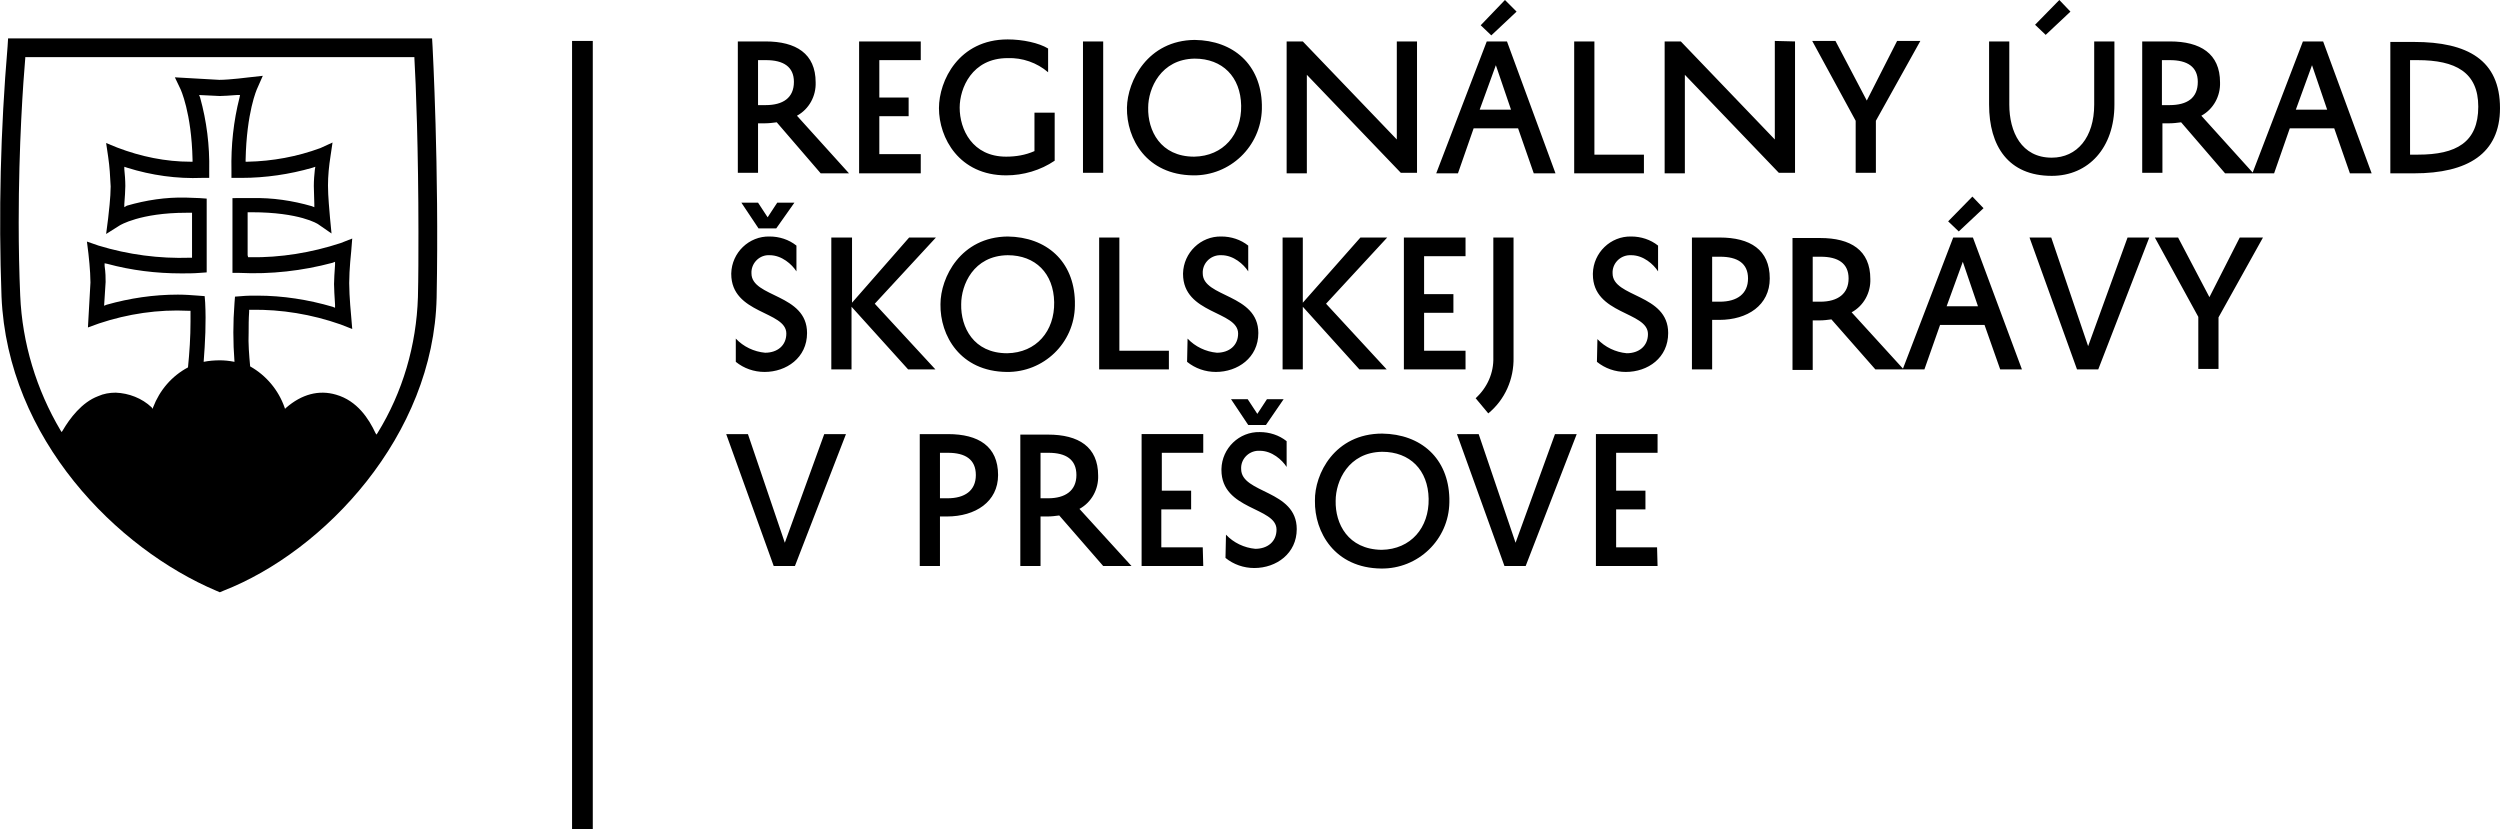
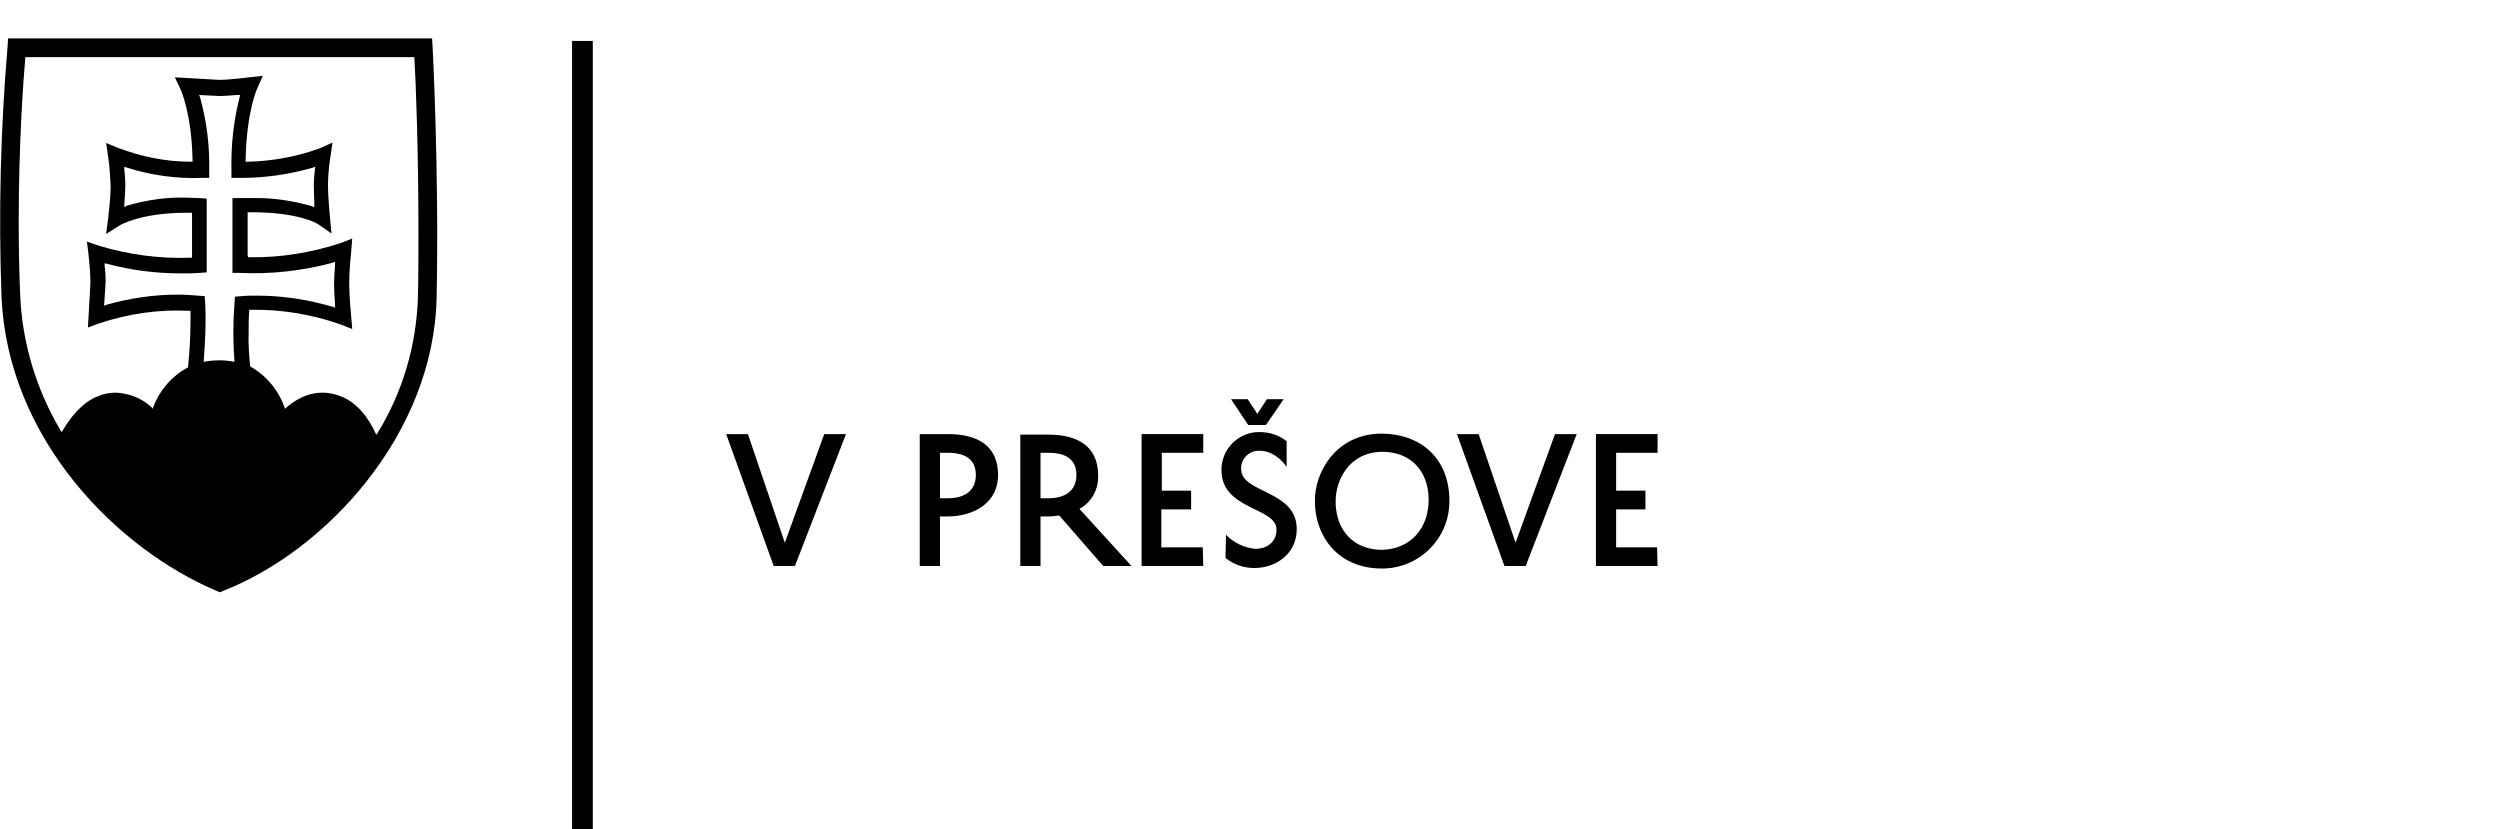
<svg xmlns="http://www.w3.org/2000/svg" version="1.1" id="Vrstva_1" x="0px" y="0px" viewBox="0 0 494.7 164.1" style="enable-background:new 0 0 494.7 164.1;" xml:space="preserve">
  <g>
    <path d="M327.9,108.3h-8.1v-7.5h5.8v-3.7h-5.8v-7.5h8.2v-3.7h-12.2V112h12.2L327.9,108.3z M292.6,85.9h-4.3l9.4,26.1h4.2L312,85.9   h-4.3l-7.8,21.5L292.6,85.9z M264.3,99.1c0-3.9,2.5-9.6,9.2-9.7c5.5,0,9.1,3.6,9.2,9.3s-3.5,10-9.3,10.1   C266.7,108.7,264.2,103.6,264.3,99.1 M260.2,99.1c-0.1,6.2,3.9,13.3,13.1,13.4c7.3,0.1,13.4-5.7,13.5-13.1c0-0.3,0-0.6,0-0.8   c-0.2-7.9-5.6-12.7-13.3-12.8C264.1,85.8,260.1,93.8,260.2,99.1 M250.7,79l-1.9,2.9l-1.9-2.9h-3.3l3.4,5.1h3.5l3.5-5.1H250.7z    M242.5,110.4c1.6,1.3,3.6,2,5.7,2c4.4,0,8.4-2.9,8.4-7.7c0-7.8-11-7-11-11.9c-0.1-1.9,1.4-3.5,3.3-3.6c0.1,0,0.3,0,0.4,0   c2.4,0,4.4,1.8,5.3,3.2v-5.1c-1.5-1.2-3.4-1.8-5.3-1.8c-4.1-0.1-7.5,3.2-7.6,7.3c0,0.1,0,0.1,0,0.2c0,8,10.9,7.3,10.9,11.8   c0,2.4-1.8,3.8-4.2,3.8c-2.2-0.2-4.3-1.2-5.8-2.8L242.5,110.4z M238,108.3h-8.2v-7.5h5.9v-3.7h-5.8v-7.5h8.2v-3.7h-12.2V112h12.2   L238,108.3z M205.9,89.6h1.6c3.4,0,5.5,1.3,5.5,4.4s-2.2,4.6-5.6,4.6h-1.5L205.9,89.6z M218.3,112h5.6l-10.3-11.3   c2.4-1.3,3.8-3.9,3.7-6.6c0-5.7-3.9-8.1-9.9-8.1h-5.5V112h4v-9.8h1.4c0.8,0,1.5-0.1,2.3-0.2L218.3,112z M186,89.6h1.6   c3.4,0,5.5,1.3,5.5,4.4s-2.2,4.6-5.6,4.6H186V89.6z M187.4,102.2c5.6,0,10.1-2.9,10.1-8.2c0-5.7-3.9-8.1-9.9-8.1H182V112h4v-9.8   H187.4z M148,85.9h-4.3l9.4,26.1h4.2l10.1-26.1h-4.3l-7.8,21.5L148,85.9z" />
-     <path d="M439,62.8l8.8-15.8h-4.6l-6,11.8L431,47h-4.6l8.6,15.7v10.3h4L439,62.8z M405.9,47h-4.3l9.4,26.1h4.2L425.3,47H421   l-7.8,21.5L405.9,47z M392.5,41.2l-2.2-2.3l-4.8,4.9l2.1,2L392.5,41.2z M388.4,51.8l3,8.8h-6.2L388.4,51.8z M386.5,47l-10,26.1h4.3   l3.1-8.8h8.8l3.1,8.8h4.3L390.4,47H386.5z M358.7,50.8h1.6c3.4,0,5.5,1.3,5.5,4.3s-2.1,4.6-5.6,4.6h-1.5V50.8z M371.1,73.1h5.6   l-10.3-11.3c2.4-1.3,3.8-3.9,3.7-6.6c0-5.7-3.9-8.1-9.9-8.1h-5.5v26.1h4v-9.8h1.4c0.8,0,1.5-0.1,2.3-0.2L371.1,73.1z M338.8,50.8   h1.6c3.4,0,5.5,1.3,5.5,4.3s-2.1,4.6-5.6,4.6h-1.5V50.8z M340.2,63.3c5.6,0,10-2.9,10-8.2c0-5.7-3.9-8.1-9.9-8.1h-5.5v26.1h4v-9.8   H340.2z M316,71.6c1.6,1.3,3.6,2,5.7,2c4.4,0,8.4-2.8,8.4-7.7c0-7.8-11-7-11-11.8c-0.1-1.9,1.4-3.5,3.3-3.6c0.1,0,0.3,0,0.4,0   c2.4,0,4.4,1.8,5.3,3.2v-5.1c-1.5-1.2-3.4-1.8-5.3-1.8c-4.1-0.1-7.5,3.2-7.6,7.3c0,0.1,0,0.1,0,0.2c0,8,10.9,7.3,10.9,11.8   c0,2.4-1.8,3.8-4.2,3.8c-2.2-0.2-4.3-1.2-5.8-2.8L316,71.6z M294.5,81.8c3.3-2.7,5.1-6.8,5-11.1V47h-4v23.7c0.1,3.1-1.2,6-3.5,8.1   L294.5,81.8z M290,69.4h-8.2v-7.5h5.8v-3.7h-5.8v-7.5h8.2V47h-12.2v26.1H290L290,69.4z M253.8,47v26.1h4V60.7L269,73.1h5.4l-12-13   L274.5,47h-5.3l-11.4,12.9V47H253.8z M234.9,71.6c1.6,1.3,3.6,2,5.7,2c4.3,0,8.4-2.8,8.4-7.7c0-7.8-11-7-11-11.8   c-0.1-1.9,1.4-3.5,3.3-3.6c0.1,0,0.3,0,0.4,0c2.4,0,4.4,1.8,5.3,3.2v-5.1c-1.5-1.2-3.4-1.8-5.3-1.8c-4.1-0.1-7.5,3.2-7.6,7.3   c0,0,0,0.1,0,0.1c0,8,10.9,7.3,10.9,11.8c0,2.4-1.8,3.8-4.2,3.8c-2.2-0.2-4.3-1.2-5.8-2.8L234.9,71.6z M231.3,69.4h-9.8V47h-4v26.1   h13.8L231.3,69.4z M190.2,60.2c0-3.8,2.4-9.6,9.2-9.7c5.5,0,9.1,3.6,9.2,9.3s-3.5,10-9.3,10.1C192.6,69.9,190.1,64.7,190.2,60.2    M186.1,60.2c-0.1,6.2,3.9,13.3,13.1,13.4c7.3,0.1,13.4-5.7,13.5-13.1c0-0.3,0-0.6,0-0.9c-0.2-7.9-5.6-12.7-13.3-12.8   C190.1,46.9,186.1,54.9,186.1,60.2 M164.5,47v26.1h4V60.7l11.2,12.4h5.4l-12-13L185.2,47h-5.3l-11.3,12.9V47H164.5z M153.8,40.1   l-1.9,2.9l-1.9-2.9h-3.3l3.4,5.1h3.5l3.6-5.1H153.8z M145.6,71.6c1.6,1.3,3.6,2,5.7,2c4.3,0,8.4-2.8,8.4-7.7c0-7.8-11-7-11-11.8   c-0.1-1.9,1.4-3.5,3.2-3.6c0.1,0,0.3,0,0.4,0c2.4,0,4.4,1.8,5.3,3.2v-5.1c-1.5-1.2-3.4-1.8-5.3-1.8c-4.1-0.1-7.5,3.2-7.6,7.3   c0,0,0,0.1,0,0.1c0,8,10.9,7.3,10.9,11.8c0,2.4-1.8,3.8-4.2,3.8c-2.2-0.2-4.3-1.2-5.8-2.8L145.6,71.6z" />
-     <path d="M476.9,11.9h1.5c7.5,0,12,2.4,12,9.2c0,7.1-4.4,9.5-11.9,9.5h-1.6L476.9,11.9z M477.7,34.3c10.6,0,17-3.9,17-12.9   c0-9.5-6.4-13.1-17-13.1H473v26L477.7,34.3z M457.5,12.9l3,8.8h-6.2L457.5,12.9z M455.7,8.2l-10,26.1h4.3l3.1-8.9h8.8l3.1,8.9h4.3   l-9.6-26.1L455.7,8.2z M427.8,11.9h1.6c3.4,0,5.5,1.3,5.5,4.3c0,3.2-2.1,4.6-5.6,4.6h-1.5V11.9z M440.3,34.3h5.6l-10.3-11.4   c2.4-1.3,3.8-3.9,3.7-6.6c0-5.7-3.9-8.1-9.9-8.1h-5.5v26h4v-9.8h1.4c0.8,0,1.5-0.1,2.3-0.2L440.3,34.3z M409.7,2.3L407.5,0   l-4.8,4.9l2.1,2L409.7,2.3z M393.6,8.2v12.5c0,8.2,3.8,14.1,12.4,14.1c7.3,0,12.4-5.6,12.4-14.1V8.2h-4v12.5   c0,6.5-3.4,10.5-8.4,10.5c-6,0-8.4-5.1-8.4-10.5V8.2L393.6,8.2z M371.2,23.9L380,8.1h-4.6l-6,11.8l-6.2-11.8h-4.6l8.6,15.8v10.3h4   L371.2,23.9z M351.2,8.1v19.5L332.6,8.2h-3.2v26.1h4V14.8L352,34.2h3.2V8.2L351.2,8.1z M325.3,30.6h-9.8V8.2h-4v26.1h13.8   L325.3,30.6z M300.1,2.3L297.8,0l-4.8,5l2.1,2L300.1,2.3z M296,12.9l3,8.8h-6.2L296,12.9z M294.2,8.2l-10,26.1h4.3l3.1-8.9h8.8   l3.1,8.9h4.3l-9.6-26.1H294.2z M276.4,8.2v19.4L257.8,8.2h-3.2v26.1h4V14.8l18.6,19.4h3.2V8.2L276.4,8.2z M227.2,21.3   c0-3.8,2.5-9.6,9.2-9.7c5.5,0,9.1,3.6,9.2,9.3s-3.5,10-9.3,10.1C229.6,31,227.1,25.8,227.2,21.3 M223,21.3   c-0.1,6.2,3.9,13.3,13.1,13.4c7.3,0.1,13.4-5.7,13.6-13.1c0-0.3,0-0.6,0-0.9c-0.2-7.9-5.6-12.7-13.3-12.8   C227.1,8,223.1,16,223,21.3 M214.3,34.2h4V8.2h-4V34.2z M185.8,21.4c0,5.9,4,13.3,13.3,13.3c3.4,0,6.8-1,9.6-2.9v-9.5h-4v7.6   c-1.8,0.8-3.7,1.1-5.6,1.1c-6.7,0-9.2-5.4-9.2-9.7c0-3.8,2.4-9.8,9.5-9.8c2.9-0.1,5.8,0.9,8,2.8V9.6c-1.8-1.1-5-1.8-8-1.8   C189.7,7.8,185.8,16,185.8,21.4L185.8,21.4z M182.2,30.5H174V23h5.8v-3.7H174v-7.4h8.2V8.2H170v26.1h12.2L182.2,30.5z M150,11.9   h1.6c3.4,0,5.5,1.3,5.5,4.3c0,3.2-2.2,4.6-5.6,4.6H150L150,11.9z M162.4,34.3h5.6l-10.3-11.4c2.4-1.3,3.8-3.9,3.7-6.6   c0-5.7-3.9-8.1-9.9-8.1h-5.5v26h4v-9.8h1.4c0.8,0,1.5-0.1,2.3-0.2L162.4,34.3z" />
  </g>
  <rect x="113.2" y="8.1" width="4.1" height="156.1" />
  <path d="M86.4,58.9c0.5-25.7-0.8-49.4-0.8-49.6l-0.1-1.7H1.6L1.5,9.2c-1.4,16.5-1.8,33-1.2,49.5c1.2,28.2,22.9,49.9,42.5,58.2  l0.7,0.3l0.7-0.3C64.2,109.1,85.8,86.2,86.4,58.9 M40.6,59.9l-0.1-1.3l-1.3-0.1c-1.3-0.1-2.6-0.2-4-0.2c-4.8,0-9.5,0.7-14.1,2  l-0.5,0.2l0.3-4.7c0-0.8,0-1.8-0.2-3.2v-0.5l0.5,0.1c4.8,1.3,9.7,1.9,14.7,1.9c1.2,0,2.4,0,3.6-0.1l1.4-0.1V39.3l-1.4-0.1  c-0.9,0-1.8-0.1-2.7-0.1c-4-0.1-7.9,0.5-11.7,1.6L24.6,41v-0.6c0.1-1.4,0.2-2.7,0.2-3.6c0-1.1-0.1-2.4-0.2-3.3V33l0.6,0.2  c4.8,1.5,9.8,2.2,14.8,2h1.4v-1.5c0.1-4.9-0.5-9.7-1.8-14.4l-0.2-0.5l4.1,0.2c0.8,0,1.9-0.1,3.4-0.2h0.6l-0.1,0.5  c-1.2,4.7-1.7,9.5-1.6,14.4v1.5h2c4.7,0,9.5-0.7,14-2l0.6-0.2l-0.1,0.6c-0.1,0.9-0.2,2.1-0.2,3.2s0.1,2.5,0.1,3.6v0.6l-0.5-0.2  c-3.8-1.1-7.8-1.7-11.8-1.6c-0.8,0-1.6,0-2.4,0H46v14.8h1.4c6.2,0.3,12.4-0.4,18.4-2l0.5-0.2v0.6c-0.1,1.6-0.2,2.8-0.2,3.8  s0.1,2.4,0.2,4.1v0.6l-0.5-0.2c-4.8-1.4-9.8-2.2-14.9-2.2c-1,0-2.1,0-3.1,0.1l-1.3,0.1l-0.1,1.3c-0.3,3.9-0.3,7.7,0,11.6  c-1-0.2-2-0.3-2.9-0.3c-1.1,0-2.2,0.1-3.2,0.3C40.6,67.7,40.8,63.8,40.6,59.9 M82.8,45.9c0,4.5,0,8.8-0.1,12.9  c-0.3,9.5-3,18.8-8,26.9L74.5,86l-0.2-0.3c-1.3-2.8-3.6-6.4-7.8-7.6c-3.4-1-6.8-0.1-9.9,2.6l-0.2,0.2l-0.1-0.3  c-1.2-3.4-3.6-6.3-6.8-8.1c-0.2-2.2-0.4-4.5-0.3-6.7c0-1.3,0-2.7,0.1-4.1v-0.4h0.4c6-0.1,12,0.9,17.7,2.9l2.3,0.9l-0.2-2.4  c0,0-0.4-4-0.4-6.7s0.4-6.3,0.4-6.3l0.2-2.5l-2.3,0.9c-5.8,1.9-11.9,2.9-17.9,2.8h-0.4l-0.1-0.4v-8.5h0.8c9.5,0,13.1,2.3,13.2,2.4  l2.6,1.8l-0.3-3.1c-0.1-1.3-0.4-4.2-0.4-6.4c0-1.9,0.2-3.9,0.5-5.8l0.4-2.7l-2.4,1.1c-4.6,1.7-9.5,2.6-14.4,2.7h-0.4v-0.4  c0.2-9.4,2.2-13.9,2.3-14.1l1.1-2.5l-2.7,0.3c0,0-3.9,0.5-5.9,0.5l-8.8-0.5l1.1,2.3c0,0,2.2,4.6,2.4,14v0.4h-0.4  c-4.9,0-9.8-1-14.5-2.8L21,28.3l0.4,2.7c0.3,2,0.4,3.9,0.5,5.9c0,2.1-0.4,5.4-0.5,6.3L21,46.3l2.7-1.7c0,0,4-2.5,13.2-2.5H38V51  h-0.4c-6.1,0.2-12.2-0.6-18.1-2.4l-2.3-0.8l0.3,2.4c0,0,0.4,3.4,0.4,5.7l-0.5,8.9l2.2-0.8c5.7-1.9,11.7-2.8,17.7-2.5h0.4v0.4  c0,0.5,0,1,0,1.7c0,3.1-0.2,6.1-0.5,9.1c-3.2,1.7-5.6,4.5-6.9,7.9l-0.1,0.3L30,80.6c-1.9-1.8-4.5-2.8-7.1-2.9  c-1.2,0-2.4,0.2-3.5,0.7c-3.2,1.2-5.6,4.4-7,6.8l-0.2,0.3l-0.2-0.3C7.2,77.1,4.4,67.9,4,58.5C3.8,53.9,3.7,49,3.7,44  c0-15.4,0.9-27.9,1.3-32.5v-0.2h77v0.2C82.3,16.5,82.8,29.9,82.8,45.9" />
</svg>